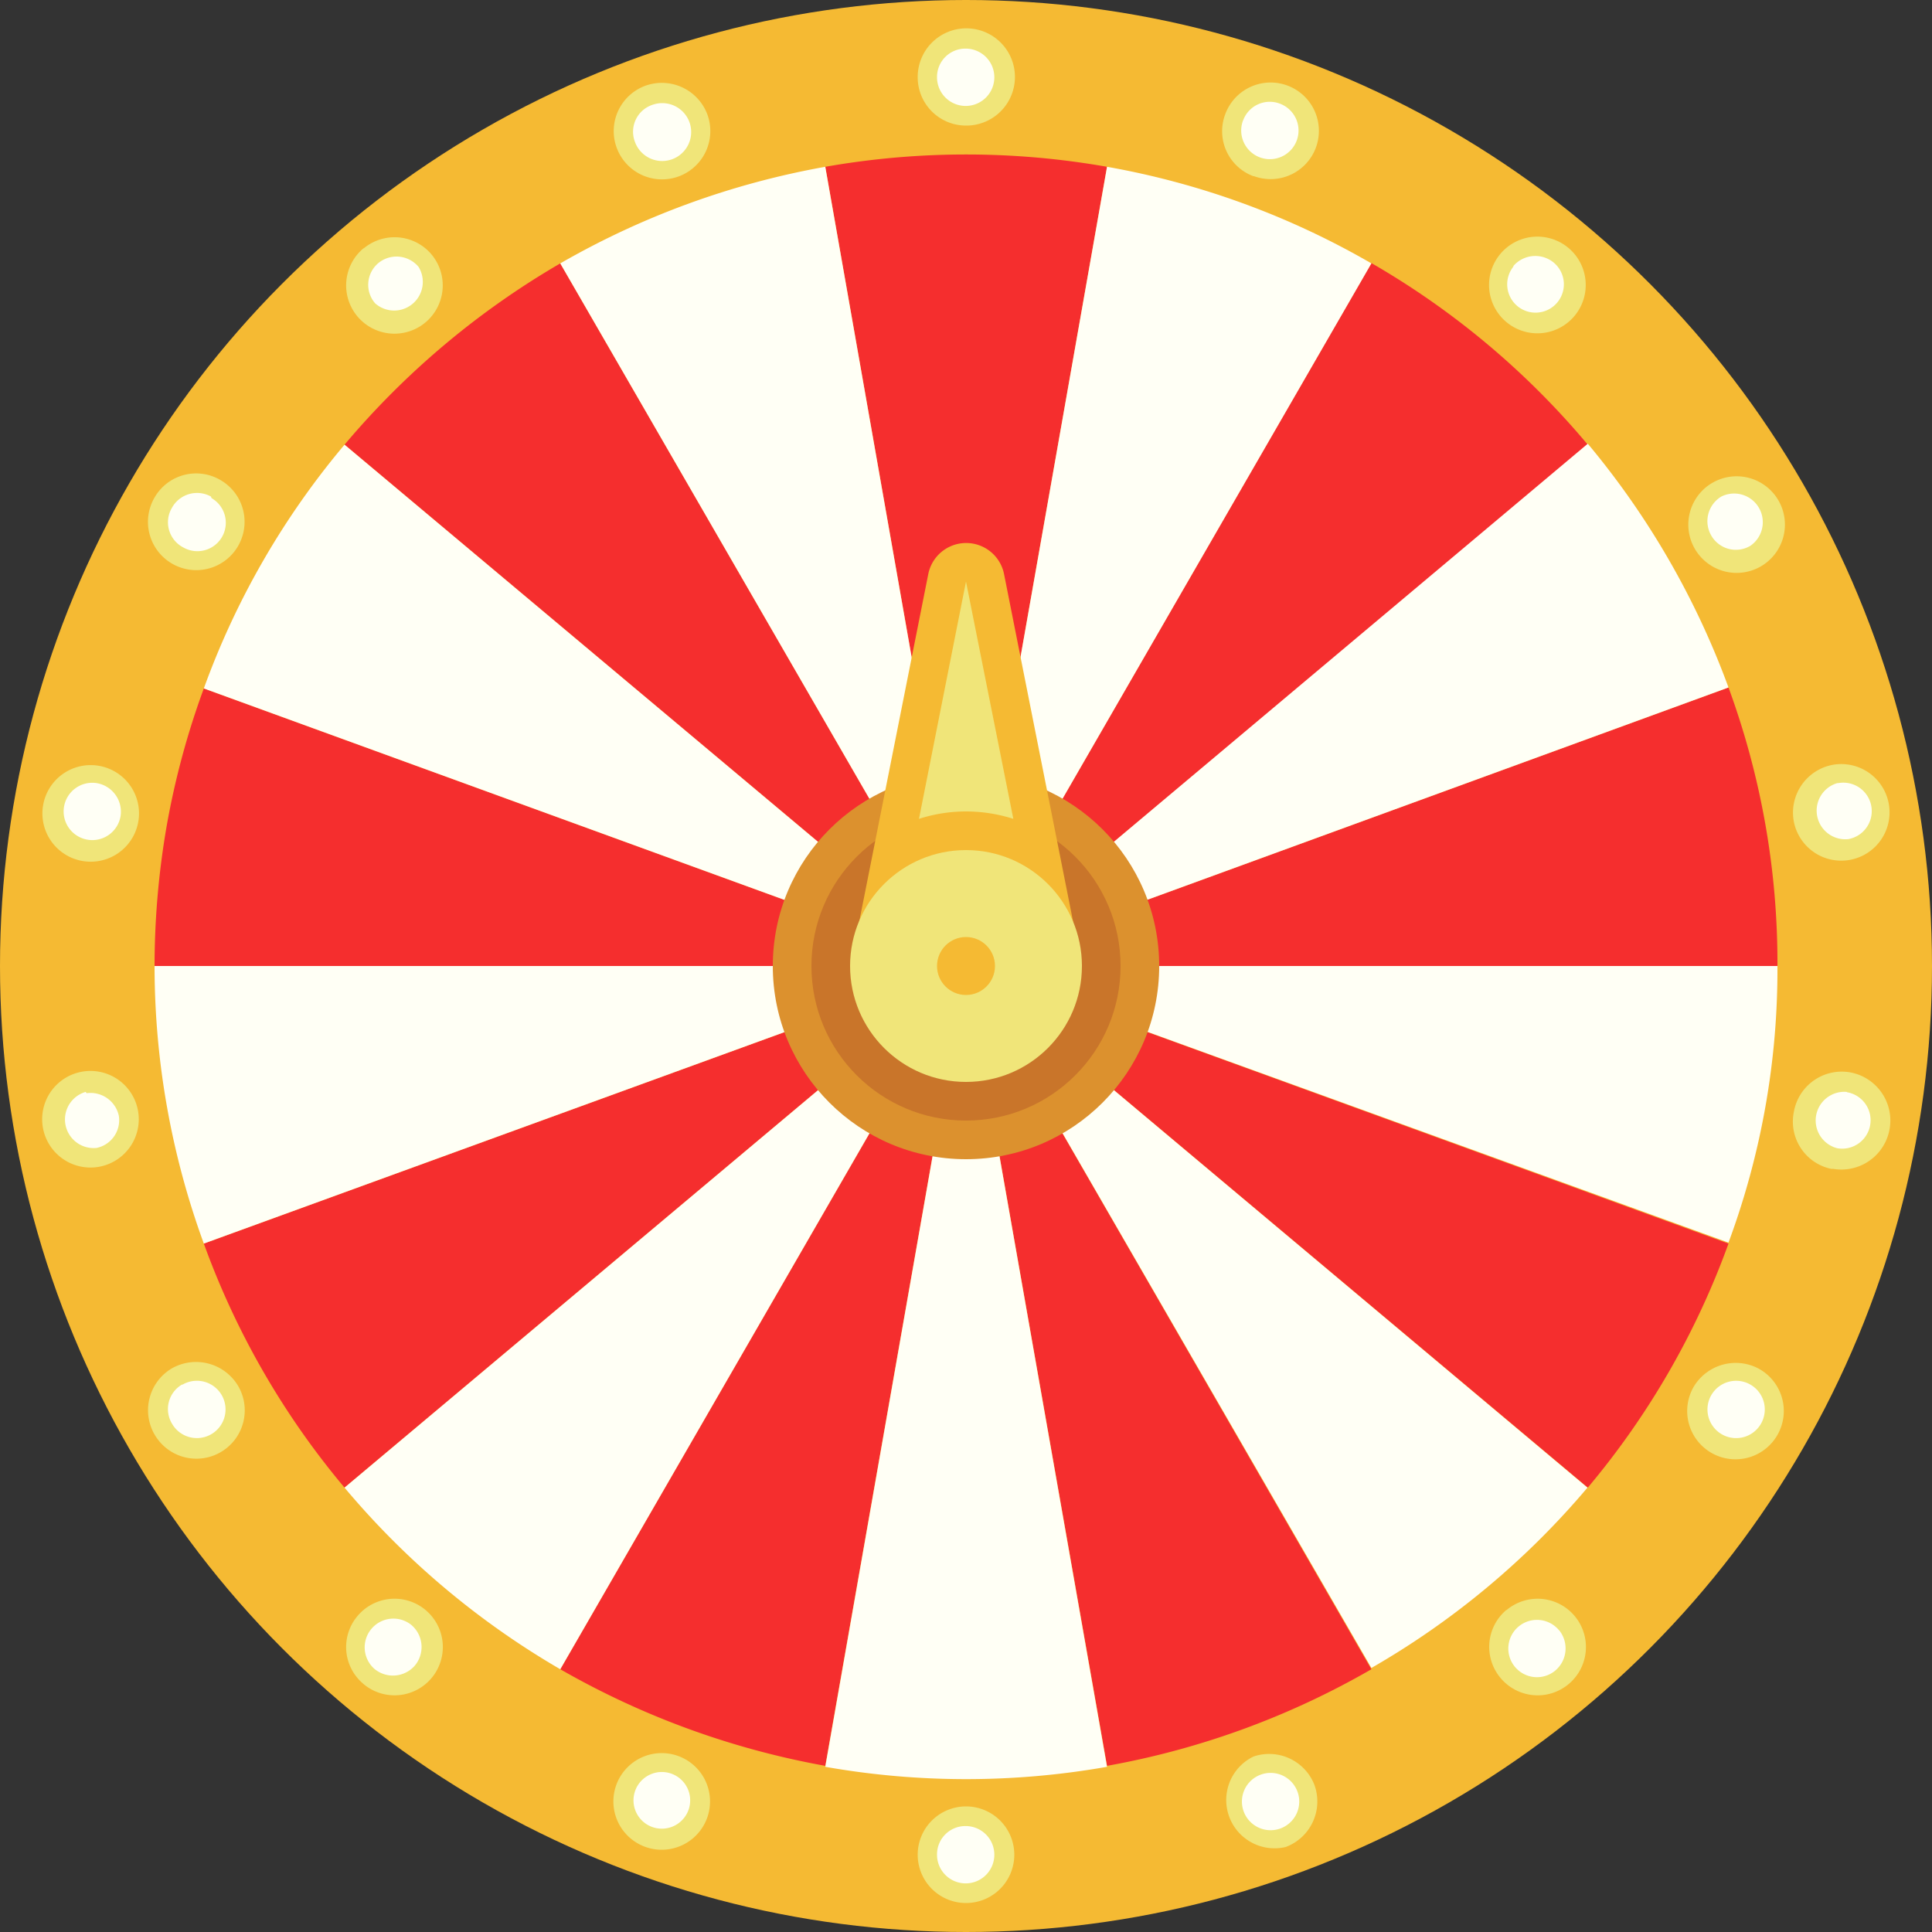
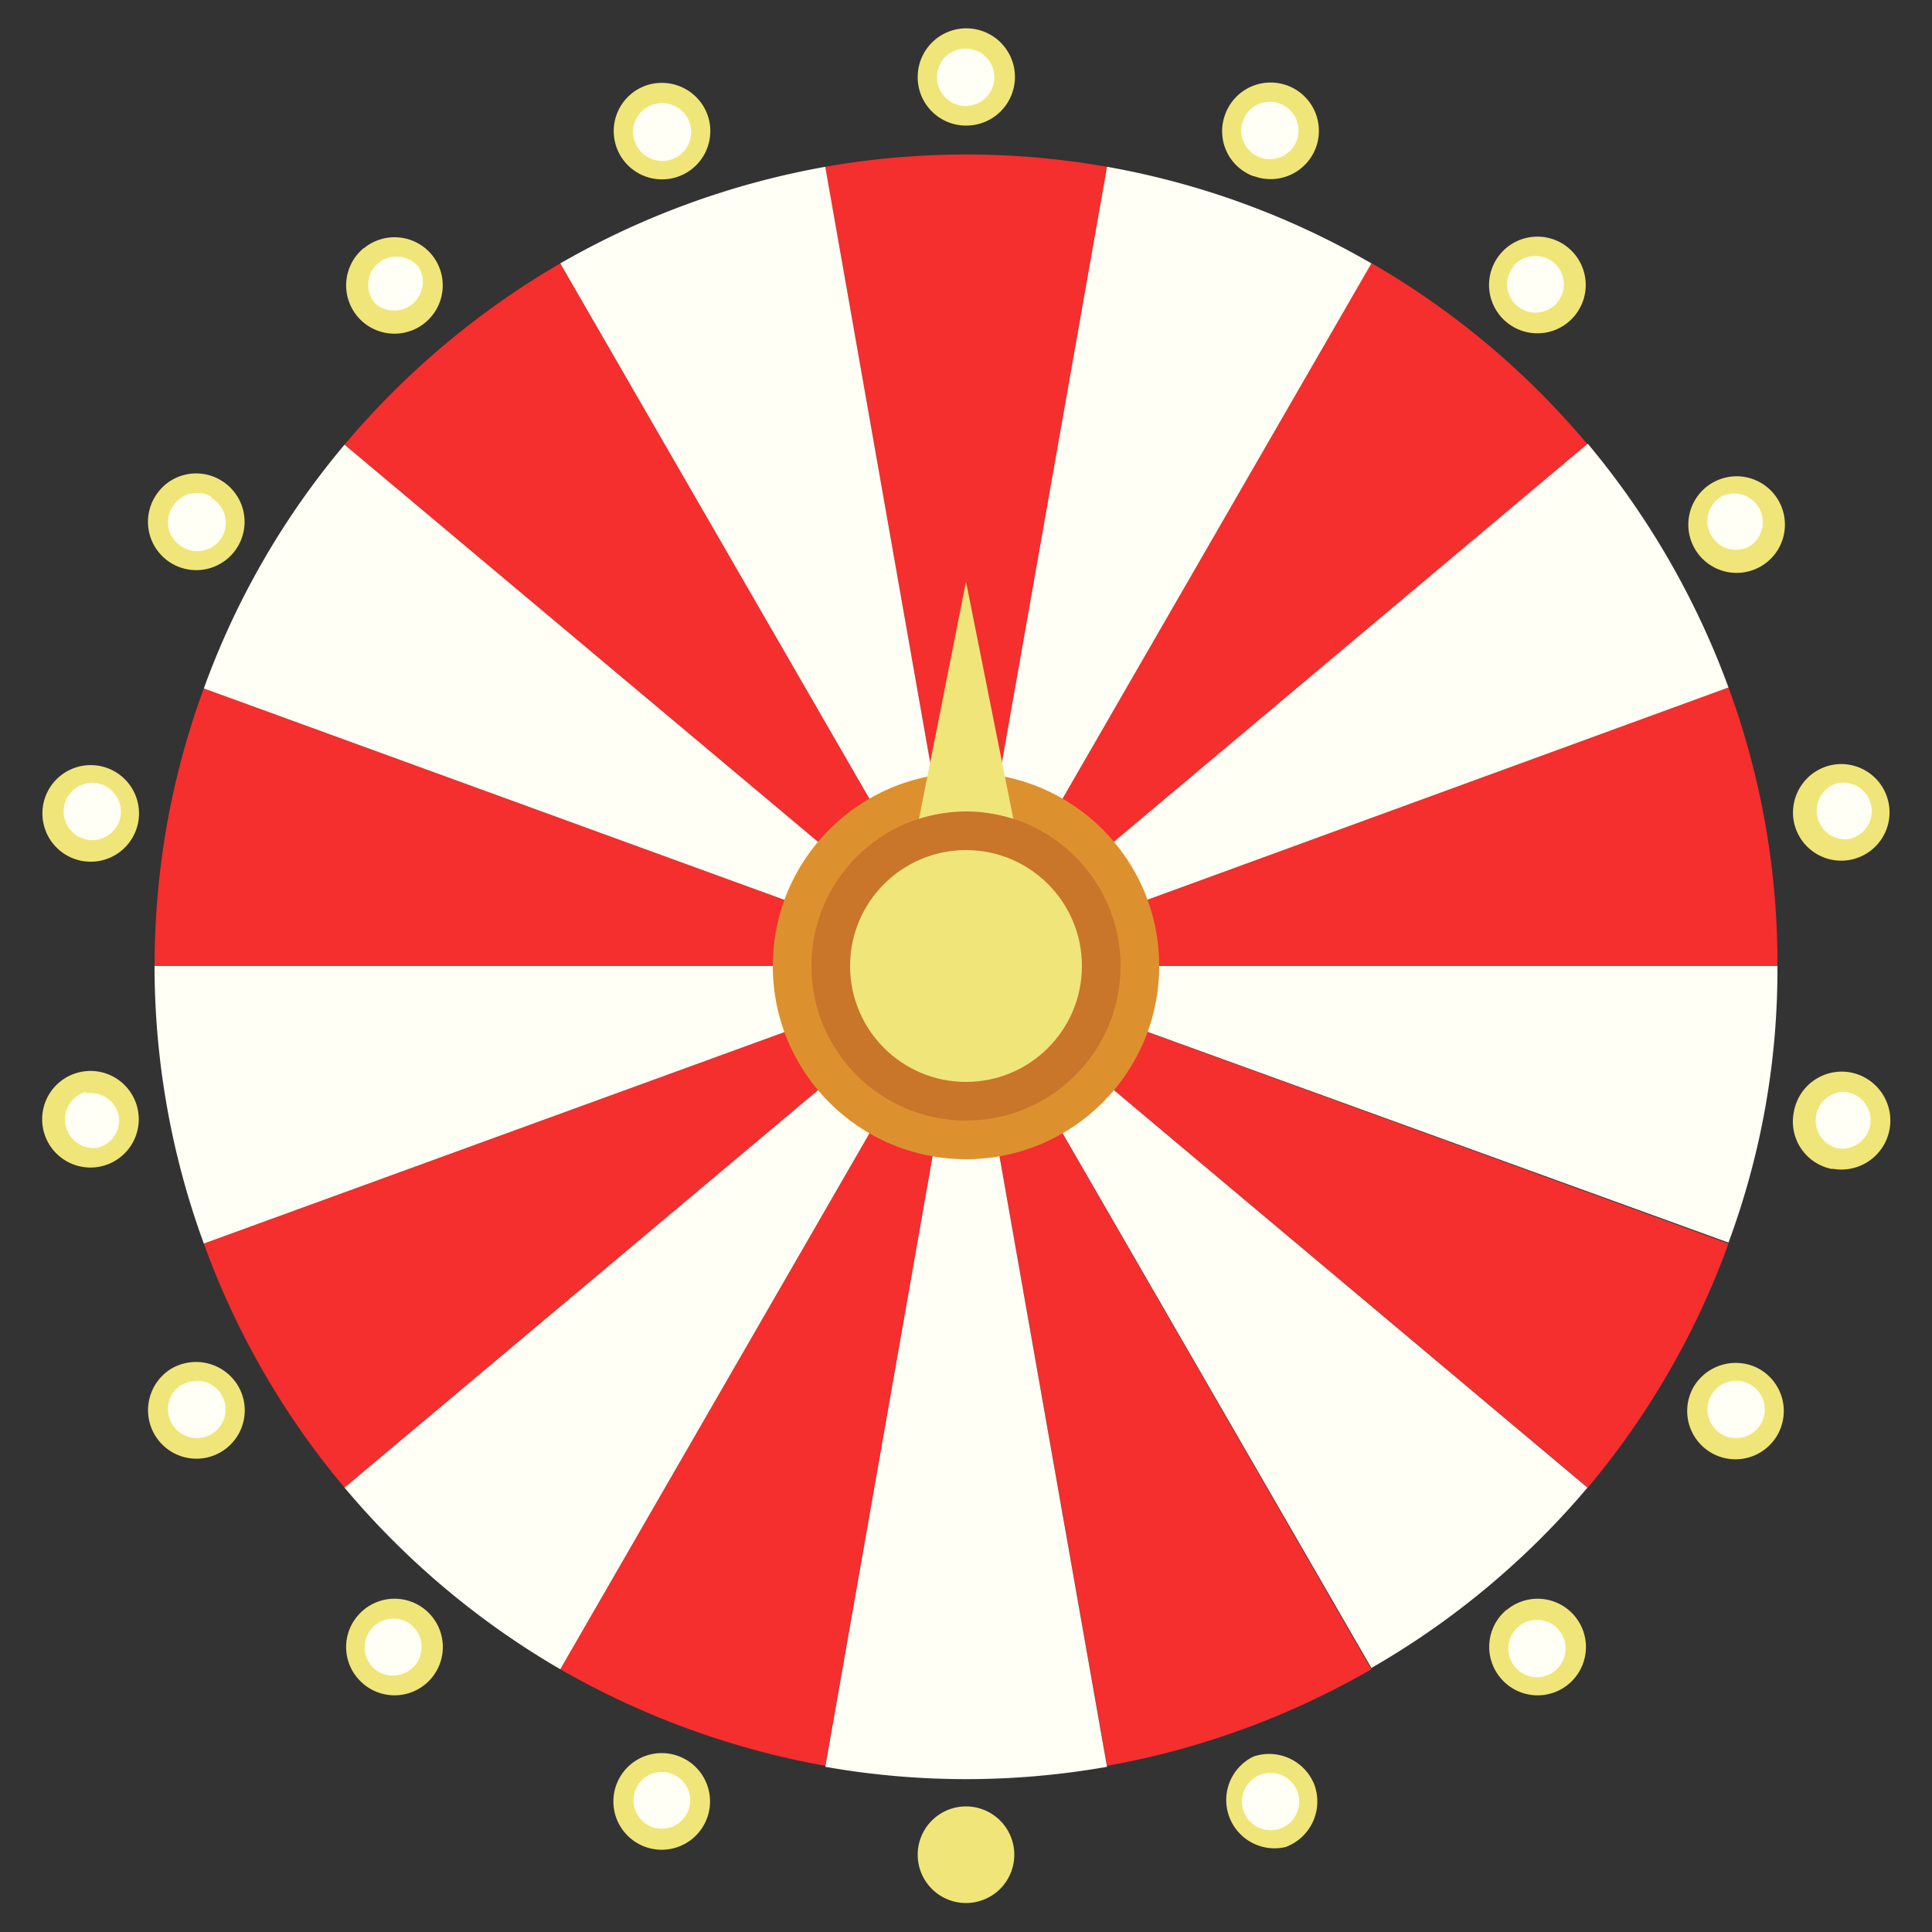
<svg xmlns="http://www.w3.org/2000/svg" width="60" height="60" viewBox="0 0 60 60">
  <rect x="0" y="0" width="60" height="60" fill="#333333" stroke="none" />
  <defs>
    <style>.cls-1{fill:#f5ba33;}.cls-2{fill:#f0e579;}.cls-3{fill:#fffff5;}.cls-4{fill:#f52e2e;}.cls-5{fill:#dc912e;}.cls-6{fill:#c9752a;}</style>
  </defs>
  <g id="SpinMyWin">
    <g id="Body">
-       <circle class="cls-1" cx="30" cy="30" r="30" />
      <path class="cls-2" d="M40.82,55.43a1.51,1.51,0,0,1-.89,1.93,1.5,1.5,0,0,1-1-2.81h0A1.51,1.51,0,0,1,40.82,55.43ZM20.05,2.66a1.5,1.5,0,1,0,1.92.9h0A1.51,1.51,0,0,0,20.05,2.66ZM46.78,50a1.5,1.5,0,0,0-.18,2.11A1.5,1.5,0,1,0,46.79,50ZM11.29,7.71a1.5,1.5,0,1,0,2.11.19h0a1.5,1.5,0,0,0-2.1-.19ZM52.61,43.05a1.5,1.5,0,1,0,2-.55A1.52,1.52,0,0,0,52.61,43.05ZM4.8,15.45a1.5,1.5,0,1,0,2.05-.54h0A1.49,1.49,0,0,0,4.8,15.45ZM55.71,34.53a1.5,1.5,0,0,0,1.16,1.77h.06a1.5,1.5,0,0,0,.51-3A1.51,1.51,0,0,0,55.71,34.53ZM1.34,25a1.5,1.5,0,1,0,1.77-1.21A1.5,1.5,0,0,0,1.34,25Zm54.37.52a1.5,1.5,0,1,0,1.22-1.77,1.51,1.51,0,0,0-1.22,1.77ZM1.34,35.06a1.5,1.5,0,1,0,1.22-1.78,1.5,1.5,0,0,0-1.22,1.78ZM52.61,17a1.5,1.5,0,1,0,.56-2h0A1.5,1.5,0,0,0,52.61,17ZM4.8,44.55a1.5,1.5,0,1,0,2.6-1.5,1.52,1.52,0,0,0-2.07-.55h0A1.51,1.51,0,0,0,4.8,44.55ZM46.78,10a1.5,1.5,0,1,0,1.93-2.3h0A1.5,1.5,0,0,0,46.78,10ZM11.29,52.3a1.5,1.5,0,1,0-.19-2.11h0a1.49,1.49,0,0,0,.18,2.1h0ZM38.94,5.47a1.5,1.5,0,1,0-.89-1.92h0a1.49,1.49,0,0,0,.87,1.92ZM20.05,57.36a1.5,1.5,0,0,0,1-2.83h0a1.5,1.5,0,0,0-1,2.83ZM30,3.9a1.51,1.51,0,1,0-1.5-1.51h0A1.5,1.5,0,0,0,30,3.9Zm0,55.2a1.5,1.5,0,1,0-1.5-1.5A1.5,1.5,0,0,0,30,59.1Z" />
-       <path class="cls-3" d="M39.75,56.79a.89.89,0,1,1,.54-1.16.89.89,0,0,1-.54,1.16Zm-18.34-53a.9.9,0,0,0-1.16-.53.88.88,0,0,0-.53,1.15.9.9,0,1,0,1.69-.62Zm27,46.83a.89.89,0,1,0-.12,1.27.9.9,0,0,0,.14-1.25ZM13,8.29a.89.89,0,0,0-1.25-.12h0a.88.88,0,0,0-.1,1.25A.89.89,0,0,0,13,8.29ZM54.36,43a.89.89,0,1,0,.32,1.23A.89.89,0,0,0,54.36,43ZM6.55,15.42a.89.89,0,0,0-1.21.35A.88.88,0,0,0,5.69,17a.88.88,0,0,0,.88-1.53Zm50.8,18.49a.89.89,0,0,0-.29,1.75.88.88,0,0,0,.3-1.74ZM3,24.32a.89.89,0,1,0,.74,1.05A.9.9,0,0,0,3,24.32Zm54.06,0a.89.89,0,0,0,.34,1.74.88.88,0,0,0-.31-1.74ZM2.66,33.91A.89.89,0,0,0,3,35.65a.88.88,0,0,0,.69-1,.9.9,0,0,0-1-.7Zm50.8-18.49a.89.89,0,0,0-.31,1.22.88.88,0,0,0,1.21.31.89.89,0,0,0-.88-1.54ZM5.65,43a.88.88,0,0,0-.31,1.21A.89.89,0,1,0,5.67,43ZM47,8.28a.88.88,0,1,0,1.27-.11A.9.9,0,0,0,47,8.26ZM11.54,50.58a.89.89,0,0,0,.09,1.25l0,0a.9.9,0,0,0,1.25-.1h0a.9.9,0,0,0-.11-1.27A.89.89,0,0,0,11.54,50.58ZM38.6,3.75a.89.89,0,1,0,1.15-.53.88.88,0,0,0-1.14.51ZM19.72,55.63a.88.88,0,1,0,1.15-.54.88.88,0,0,0-1.15.54ZM29.1,2.4A.89.89,0,1,0,30,1.51.88.88,0,0,0,29.1,2.4Zm0,55.2a.89.89,0,1,0,.89-.89.88.88,0,0,0-.89.89Z" />
+       <path class="cls-3" d="M39.75,56.79a.89.89,0,1,1,.54-1.16.89.89,0,0,1-.54,1.16Zm-18.34-53a.9.9,0,0,0-1.16-.53.88.88,0,0,0-.53,1.15.9.9,0,1,0,1.69-.62Zm27,46.83a.89.89,0,1,0-.12,1.27.9.9,0,0,0,.14-1.25ZM13,8.29a.89.89,0,0,0-1.25-.12h0a.88.88,0,0,0-.1,1.25A.89.89,0,0,0,13,8.29ZM54.36,43a.89.89,0,1,0,.32,1.23A.89.89,0,0,0,54.36,43ZM6.55,15.42a.89.89,0,0,0-1.21.35A.88.88,0,0,0,5.69,17a.88.88,0,0,0,.88-1.53Zm50.8,18.49a.89.89,0,0,0-.29,1.75.88.88,0,0,0,.3-1.74ZM3,24.32a.89.89,0,1,0,.74,1.05A.9.9,0,0,0,3,24.32Zm54.06,0a.89.89,0,0,0,.34,1.74.88.88,0,0,0-.31-1.74ZM2.66,33.91A.89.89,0,0,0,3,35.65a.88.88,0,0,0,.69-1,.9.9,0,0,0-1-.7Zm50.8-18.49a.89.89,0,0,0-.31,1.22.88.88,0,0,0,1.21.31.89.89,0,0,0-.88-1.54ZM5.65,43a.88.88,0,0,0-.31,1.21A.89.89,0,1,0,5.67,43ZM47,8.28a.88.88,0,1,0,1.27-.11A.9.9,0,0,0,47,8.26ZM11.54,50.58a.89.89,0,0,0,.09,1.25l0,0a.9.9,0,0,0,1.25-.1h0a.9.9,0,0,0-.11-1.27A.89.89,0,0,0,11.54,50.58ZM38.6,3.75a.89.89,0,1,0,1.15-.53.88.88,0,0,0-1.14.51ZM19.72,55.63a.88.88,0,1,0,1.15-.54.88.88,0,0,0-1.15.54ZM29.1,2.4A.89.89,0,1,0,30,1.51.88.88,0,0,0,29.1,2.4Za.89.89,0,1,0,.89-.89.88.88,0,0,0-.89.89Z" />
    </g>
    <path class="cls-4" d="M25.63,5.18a25.21,25.21,0,0,1,8.75,0L30,30ZM30,30,49.31,13.81a25.12,25.12,0,0,0-6.72-5.64Zm0,0H55.2a24.79,24.79,0,0,0-1.52-8.65Zm0,0L6.33,21.38a24.94,24.94,0,0,0-1.15,4.25A25.53,25.53,0,0,0,4.8,30Zm0,0L17.4,8.18a25.52,25.52,0,0,0-6.7,5.63Zm0,0L6.33,38.62A25,25,0,0,0,10.7,46.2Zm0,0L17.4,51.84a25.67,25.67,0,0,0,8.23,3Zm0,0L49.31,46.2a25,25,0,0,0,4.37-7.58Zm0,0,4.38,24.84a25.34,25.34,0,0,0,8.21-3Z" />
    <path class="cls-3" d="M34.38,5.18a25.1,25.1,0,0,1,8.21,3L30,30ZM30,30l23.68-8.65a25.44,25.44,0,0,0-4.37-7.57Zm0,0L25.63,5.18a25.45,25.45,0,0,0-8.23,3Zm0,0L10.7,13.81a24.9,24.9,0,0,0-4.37,7.57Zm0,0L10.7,46.2a25.37,25.37,0,0,0,6.7,5.64ZM4.8,30a25.1,25.1,0,0,0,1.53,8.62L30,30ZM30,30l23.68,8.59A24.37,24.37,0,0,0,55.2,30Zm0,0,12.59,21.8A25.22,25.22,0,0,0,49.3,46.2Zm0,0L25.63,54.87a25.21,25.21,0,0,0,8.75,0Z" />
    <g id="Arrow">
      <circle class="cls-5" cx="30" cy="30" r="6" />
      <circle class="cls-6" cx="30" cy="30" r="4.8" />
      <g id="Arrow-2">
-         <path class="cls-1" d="M26.41,30l2.42-12.18a1.2,1.2,0,0,1,2.35,0L33.6,30Z" />
        <path class="cls-2" d="M30,25.2a4.79,4.79,0,0,0-1.46.23L30,18.06l1.47,7.37A4.86,4.86,0,0,0,30,25.2Z" />
      </g>
      <circle class="cls-2" cx="30" cy="30" r="3.6" />
-       <circle class="cls-1" cx="30" cy="30" r="0.9" />
    </g>
  </g>
</svg>